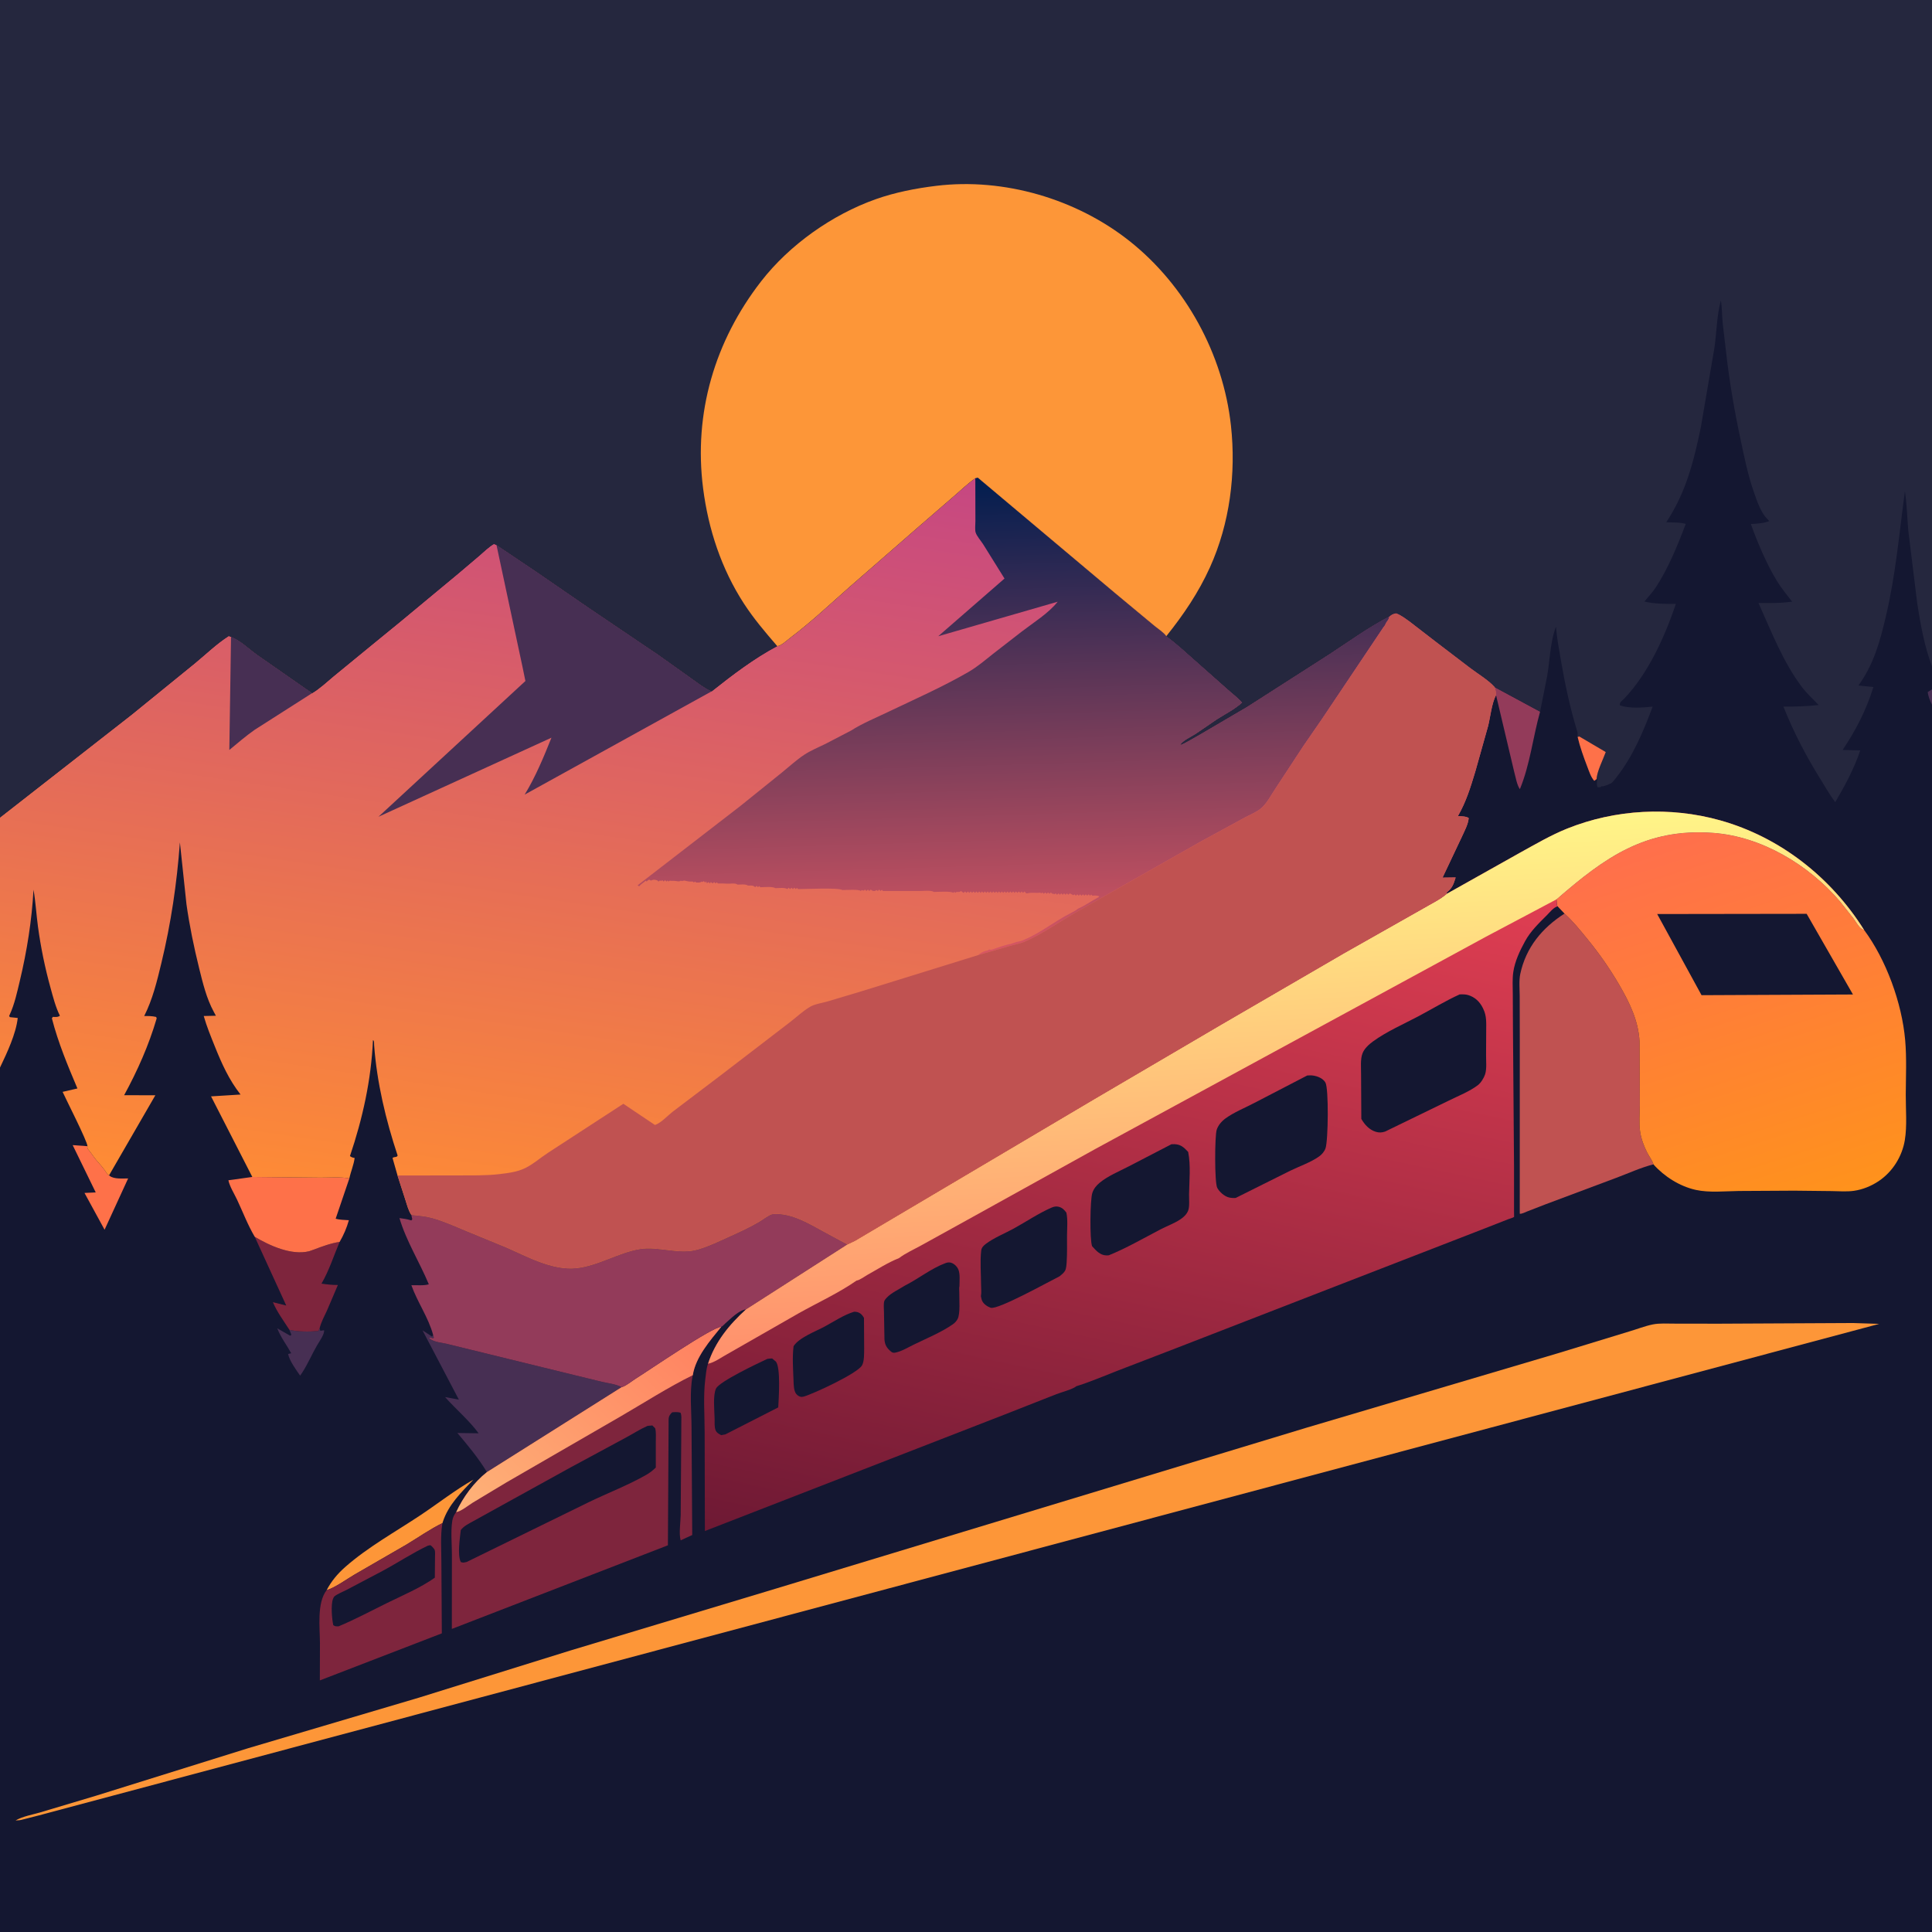
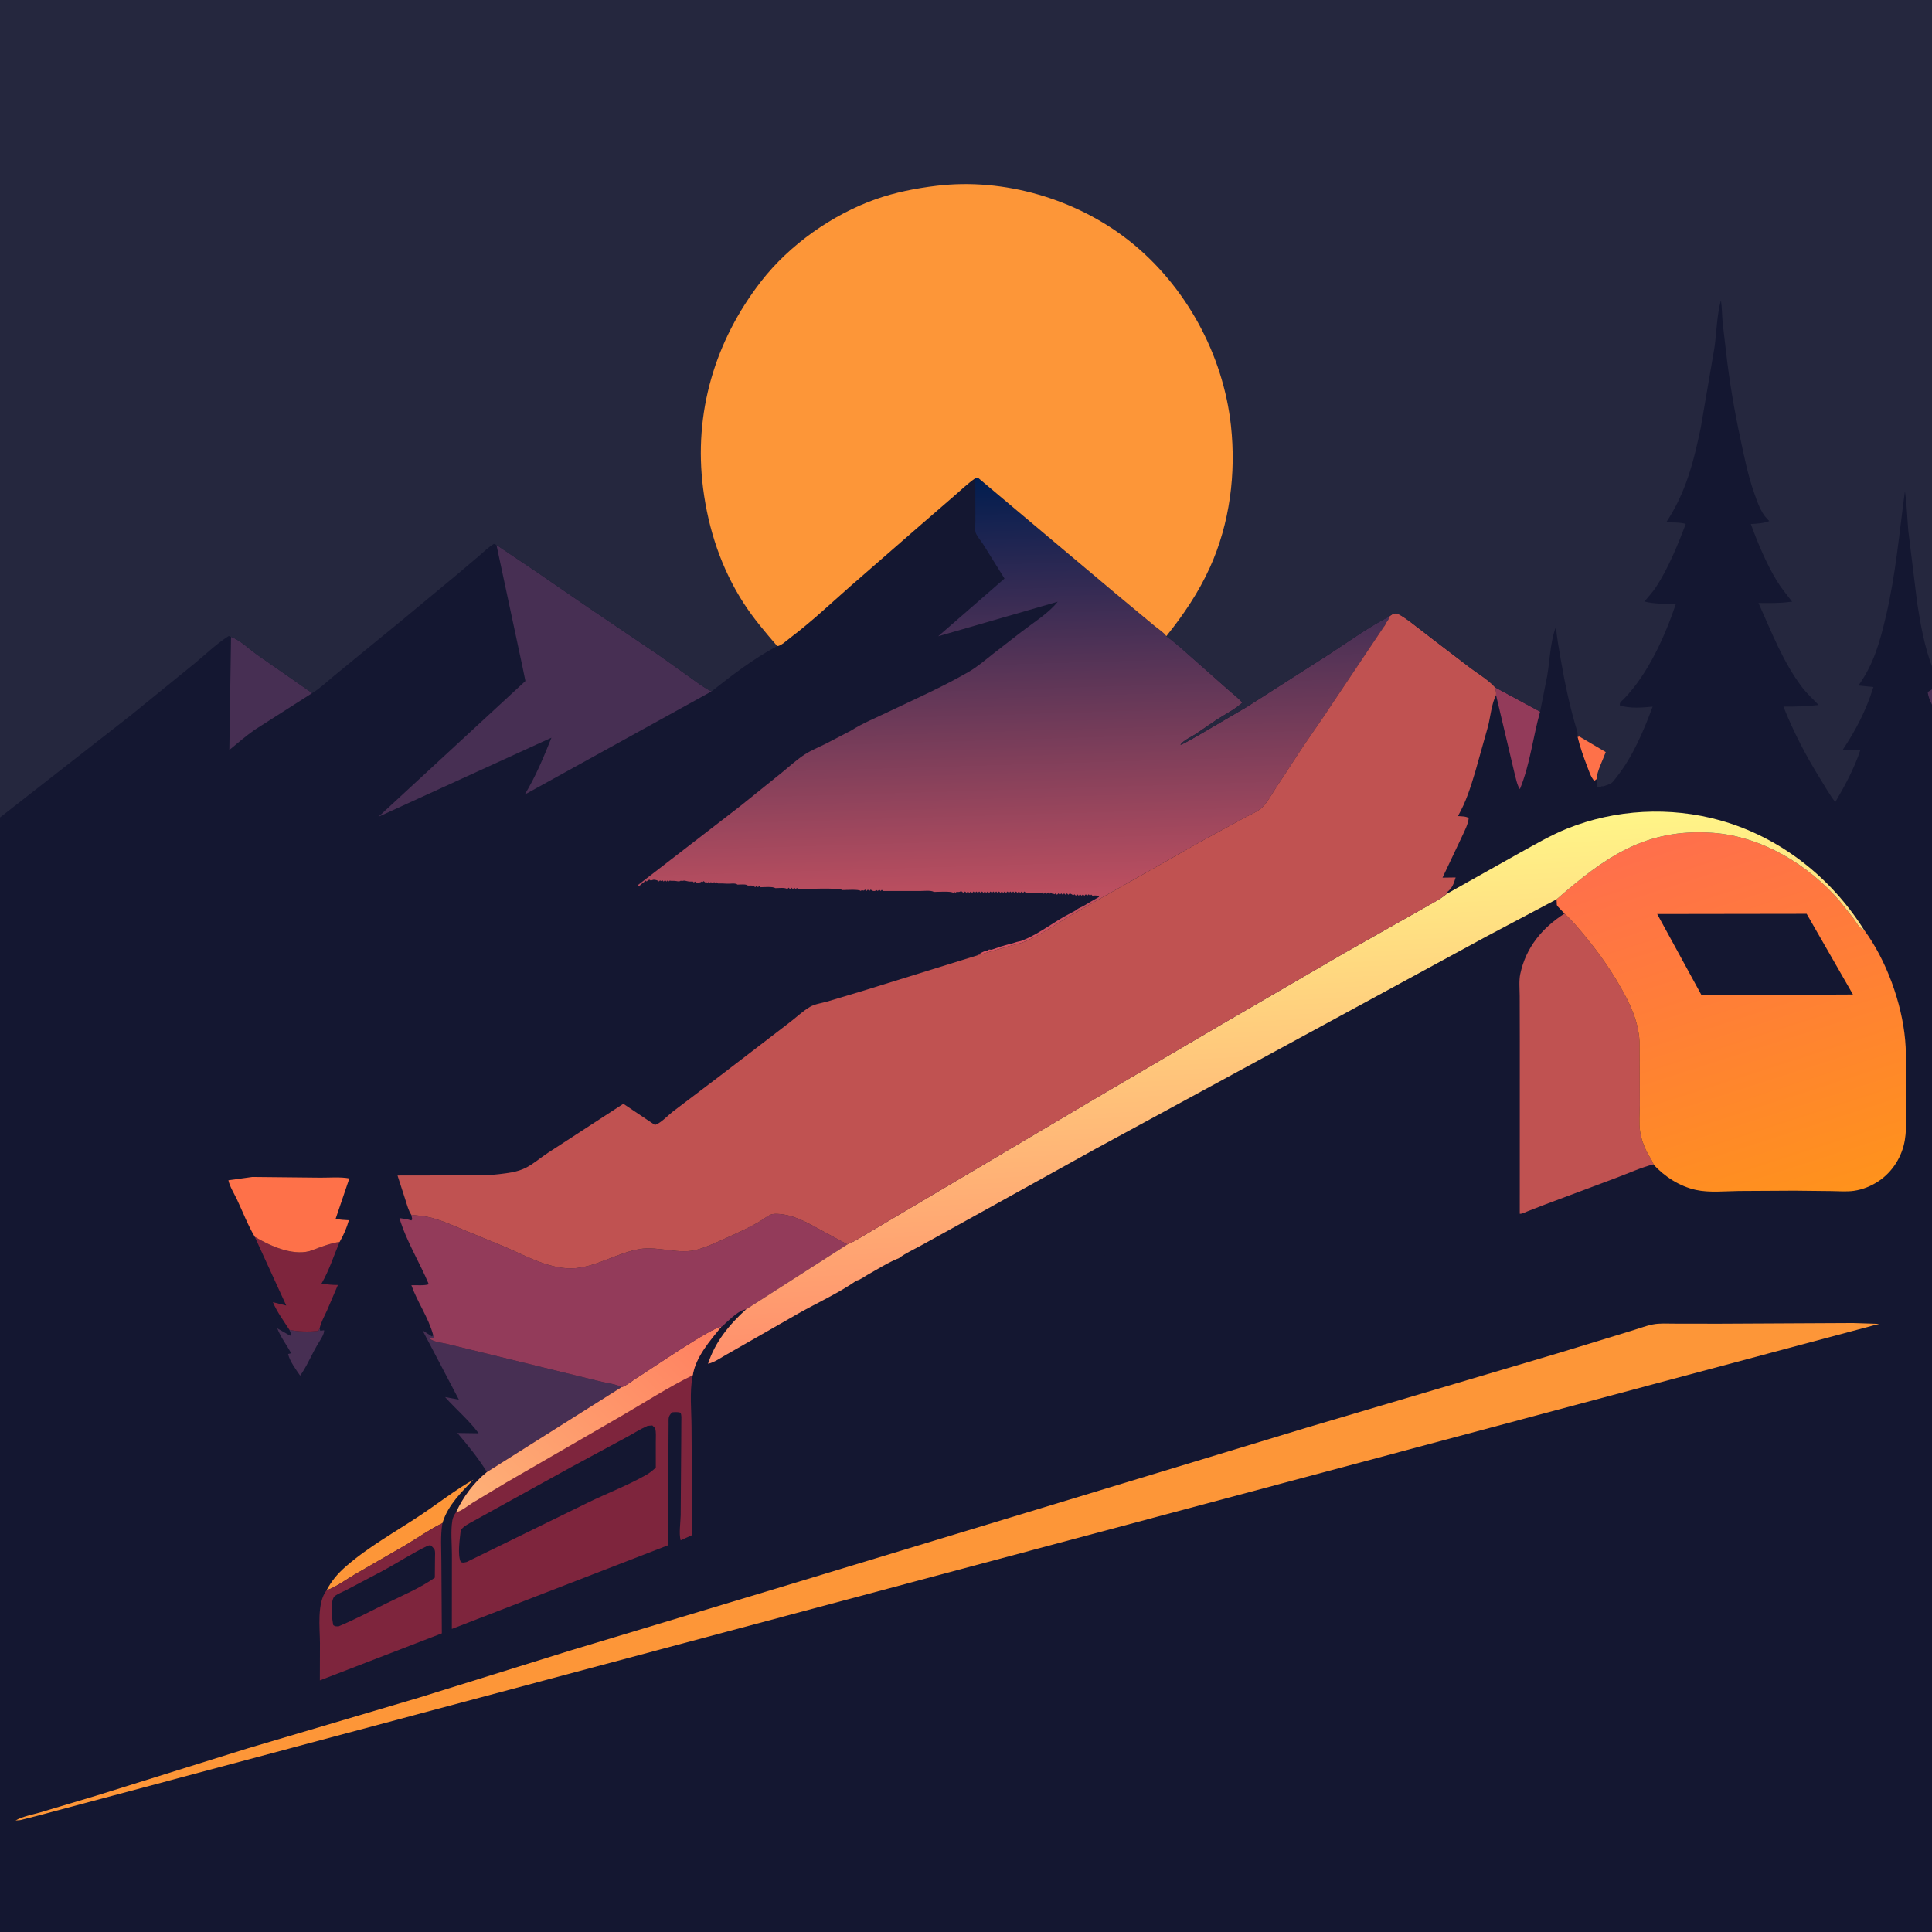
<svg xmlns="http://www.w3.org/2000/svg" version="1.1" style="display: block;" viewBox="0 0 2048 2048" width="1024" height="1024">
  <defs>
    <linearGradient id="Gradient1" gradientUnits="userSpaceOnUse" x1="736.539" y1="1391.31" x2="513.781" y2="1622.81">
      <stop class="stop0" offset="0" stop-opacity="1" stop-color="rgb(255,128,96)" />
      <stop class="stop1" offset="1" stop-opacity="1" stop-color="rgb(254,178,120)" />
    </linearGradient>
    <linearGradient id="Gradient2" gradientUnits="userSpaceOnUse" x1="1916.23" y1="1276.29" x2="1788.2" y2="878.04">
      <stop class="stop0" offset="0" stop-opacity="1" stop-color="rgb(255,146,28)" />
      <stop class="stop1" offset="1" stop-opacity="1" stop-color="rgb(255,111,76)" />
    </linearGradient>
    <linearGradient id="Gradient3" gradientUnits="userSpaceOnUse" x1="1106.26" y1="1697.66" x2="1281.72" y2="875.413">
      <stop class="stop0" offset="0" stop-opacity="1" stop-color="rgb(110,25,52)" />
      <stop class="stop1" offset="1" stop-opacity="1" stop-color="rgb(224,62,82)" />
    </linearGradient>
    <linearGradient id="Gradient4" gradientUnits="userSpaceOnUse" x1="1373.33" y1="1410.75" x2="1344.23" y2="882.058">
      <stop class="stop0" offset="0" stop-opacity="1" stop-color="rgb(255,143,108)" />
      <stop class="stop1" offset="1" stop-opacity="1" stop-color="rgb(255,245,136)" />
    </linearGradient>
    <linearGradient id="Gradient5" gradientUnits="userSpaceOnUse" x1="523.652" y1="1305.63" x2="650.231" y2="450.351">
      <stop class="stop0" offset="0" stop-opacity="1" stop-color="rgb(255,140,52)" />
      <stop class="stop1" offset="1" stop-opacity="1" stop-color="rgb(198,71,130)" />
    </linearGradient>
    <linearGradient id="Gradient6" gradientUnits="userSpaceOnUse" x1="1064.77" y1="505.077" x2="1079.91" y2="1009.8">
      <stop class="stop0" offset="0" stop-opacity="1" stop-color="rgb(1,29,79)" />
      <stop class="stop1" offset="1" stop-opacity="1" stop-color="rgb(215,86,98)" />
    </linearGradient>
  </defs>
  <path transform="translate(0,0)" fill="rgb(20,23,49)" d="M 0 866.535 L -0 -0 L 2048 0 L 2048 706.388 L 2048 730.751 L 2048 747.015 L 2048 2048 L -0 2048 L -0 1131.66 L 0 866.535 z" />
  <path transform="translate(0,0)" fill="rgb(71,47,83)" d="M 2048 730.751 L 2048 747.015 C 2045.92 742.947 2043.94 738.136 2043.5 733.568 L 2048 730.751 z" />
  <path transform="translate(0,0)" fill="rgb(71,47,83)" d="M 306.819 1409.7 C 315.9 1411.81 328.227 1411.81 337.5 1410.9 L 338.813 1407.99 L 339.544 1410.71 L 343.5 1410.11 C 344.301 1413.98 338.372 1422.22 336.233 1425.89 C 330.781 1435.25 326.495 1445.45 320.675 1454.53 L 318.173 1458.24 C 313.778 1451.96 307.031 1442.81 305.394 1435.29 L 308.704 1434.5 C 303.821 1425.58 297.598 1417.65 293.877 1408.07 L 307.5 1415.88 L 308.888 1415 L 306.819 1409.7 z" />
-   <path transform="translate(0,0)" fill="rgb(254,113,73)" d="M 115.647 1245.84 L 116.322 1246.52 C 120.932 1250.14 130.301 1249.18 135.833 1249.19 L 110.854 1303.56 L 89.564 1264.56 L 101.48 1264.02 L 77.043 1213.87 L 92.7 1215.01 C 92.67 1217.31 92.28 1217.02 93.889 1218.94 C 96.758 1222.35 99.101 1226.15 101.944 1229.59 C 105.838 1234.3 109.932 1238.3 113.059 1243.62 C 113.759 1244.8 114.419 1245.26 115.647 1245.84 z" />
  <path transform="translate(0,0)" fill="rgb(147,59,90)" d="M 1584.58 728.485 L 1632.57 754.383 C 1624.93 781.524 1621.97 810.269 1611.14 836.524 C 1608.03 832.425 1606.53 823.255 1605.12 818.241 L 1585.86 736.826 C 1586.24 733.768 1585.44 731.4 1584.58 728.485 z" />
  <path transform="translate(0,0)" fill="rgb(253,150,56)" d="M 346.218 1685.7 C 351.194 1676.17 357.779 1668.31 365.822 1661.2 C 389.8 1640.02 419.395 1623.7 446 1605.97 C 464.422 1593.68 482.64 1579.36 501.83 1568.5 C 488.925 1581.93 475.193 1595.23 469.371 1613.4 L 469.007 1614.57 C 455.883 1620.95 443.413 1629.79 430.857 1637.32 L 375.847 1669.11 C 366.871 1674.37 355.95 1682.58 346.218 1685.7 z" />
  <path transform="translate(0,0)" fill="rgb(126,37,61)" d="M 270.061 1311.08 C 285.784 1320.37 309.009 1331.11 327.859 1326.32 L 332.682 1324.62 C 341.157 1321.39 351.036 1317.73 360.02 1316.48 C 353.795 1331.06 348.824 1347.03 340.78 1360.69 C 346.672 1361.61 352.196 1362.16 358.168 1362.15 L 346.649 1389.14 C 343.833 1395.19 340.399 1401.49 338.813 1407.99 L 337.5 1410.9 C 328.227 1411.81 315.9 1411.81 306.819 1409.7 C 300.979 1400.62 293.412 1390.33 289.285 1380.38 L 303.434 1383.93 L 270.061 1311.08 z" />
  <path transform="translate(0,0)" fill="rgb(254,113,73)" d="M 267.461 1247.62 L 339.644 1248.36 C 349.475 1248.41 360.703 1247.4 370.334 1249.16 L 355.82 1291.87 C 360.186 1293.19 365.262 1293.14 369.807 1293.48 C 367.608 1301.42 364.215 1309.39 360.02 1316.48 C 351.036 1317.73 341.157 1321.39 332.682 1324.62 L 327.859 1326.32 C 309.009 1331.11 285.784 1320.37 270.061 1311.08 C 262.731 1298.77 257.419 1284.7 251.291 1271.69 C 248.344 1265.44 243.477 1257.76 242.106 1251.14 L 267.461 1247.62 z" />
  <path transform="translate(0,0)" fill="rgb(71,47,83)" d="M 516.154 1560.46 C 507.005 1545.43 496.157 1532.44 484.874 1519.03 L 507.369 1519.35 C 497.237 1505.58 483.24 1493.83 471.805 1480.95 L 486.42 1483.67 L 447.896 1410.24 L 457.96 1416.78 L 459.127 1415.04 L 459.919 1418 L 459.088 1418.68 C 456.998 1418.13 456.63 1417.6 454.578 1418.5 C 460.614 1423.22 468.753 1423.13 476.001 1425.13 L 608 1457.46 L 638 1464.77 C 644.855 1466.38 652.712 1467.13 658.949 1470.44 L 516.154 1560.46 z" />
  <path transform="translate(0,0)" fill="rgb(126,37,61)" d="M 346.218 1685.7 C 355.95 1682.58 366.871 1674.37 375.847 1669.11 L 430.857 1637.32 C 443.413 1629.79 455.883 1620.95 469.007 1614.57 L 468.791 1615.82 C 466.827 1628.33 467.854 1642.2 467.874 1654.88 L 468.359 1731.43 L 339.044 1781.3 L 339.161 1741.85 C 339.099 1725.65 335.713 1699.12 346.218 1685.7 z" />
  <path transform="translate(0,0)" fill="rgb(20,23,49)" d="M 453.49 1638.5 L 456.015 1637.95 C 456.788 1638.38 457.068 1638.49 457.79 1639.18 C 458.525 1639.88 460.453 1642.08 460.788 1643 C 461.475 1644.88 461.121 1649.02 461.12 1651.15 L 460.939 1672.39 C 445.943 1683.07 426.805 1691.16 410.248 1699.29 C 393.239 1707.65 376.458 1716.66 358.96 1723.96 C 356.294 1723.94 355.442 1724.24 353.282 1722.74 C 351.853 1716.18 350.602 1701.32 352.951 1695 C 353.164 1694.43 353.877 1692.77 354.5 1692.24 C 357.697 1689.55 363.955 1687.17 367.744 1685.15 L 405.62 1665.18 C 421.689 1656.54 437.031 1646.38 453.49 1638.5 z" />
  <path transform="translate(0,0)" fill="rgb(192,82,81)" d="M 1658.44 968.444 C 1667.32 976.415 1674.94 985.97 1682.5 995.195 C 1695.21 1010.7 1706.35 1026.61 1716.45 1043.95 C 1727.25 1062.5 1736.83 1082 1737.96 1103.83 L 1738.27 1171.19 C 1738.22 1180.46 1737.21 1190.63 1738.63 1199.79 C 1739.83 1207.53 1742.68 1215.11 1746.24 1222.06 C 1747.77 1225.06 1752.25 1231.35 1752.7 1234.28 C 1739.52 1237.58 1726 1243.82 1713.2 1248.59 L 1637.88 1276.8 L 1618.7 1284.25 C 1616.42 1285.14 1613.46 1286.83 1611.01 1286.66 L 1611.04 1102 L 1610.94 1055.83 C 1610.93 1048.45 1610.02 1039.54 1611.57 1032.34 C 1617.57 1004.3 1634.71 983.662 1658.44 968.444 z" />
  <path transform="translate(0,0)" fill="rgb(126,37,61)" d="M 658.949 1470.44 C 663.004 1469.58 670.346 1463.61 674.13 1461.26 C 687.355 1453.06 755.134 1406.47 764.565 1406.5 C 752.694 1421.09 737.401 1438.49 734.4 1457.73 L 734.116 1459.1 C 730.888 1475.53 732.992 1495.55 733.047 1512.38 L 733.788 1627.17 L 721.531 1632.84 C 719.498 1625.65 721.444 1613.83 721.558 1605.98 L 722.13 1527.39 L 722.224 1507.08 C 722.235 1503.92 722.679 1500.44 721.391 1497.5 C 718.26 1496.65 715.712 1496.84 712.5 1497.12 C 707.9 1501.55 708.861 1503.72 708.733 1509.94 L 708.008 1638.09 L 478.968 1726.73 L 479.038 1647.8 C 479.055 1636.47 477.637 1622.94 479.485 1611.85 C 480.059 1608.42 481.496 1605.66 483.55 1602.9 C 490.993 1586.88 502.283 1571.47 516.154 1560.46 L 658.949 1470.44 z" />
  <path transform="translate(0,0)" fill="url(#Gradient1)" d="M 658.949 1470.44 C 663.004 1469.58 670.346 1463.61 674.13 1461.26 C 687.355 1453.06 755.134 1406.47 764.565 1406.5 C 752.694 1421.09 737.401 1438.49 734.4 1457.73 C 708.237 1470.6 683.029 1486.86 657.779 1501.5 L 536.473 1571.63 L 501.138 1592.88 C 496.622 1595.67 488.653 1602.23 483.55 1602.9 C 490.993 1586.88 502.283 1571.47 516.154 1560.46 L 658.949 1470.44 z" />
  <path transform="translate(0,0)" fill="rgb(20,23,49)" d="M 686.425 1511.5 L 691.5 1511.03 L 694.5 1513.98 C 695.691 1518.39 695.16 1523.71 695.17 1528.28 L 695.177 1555.65 C 692.111 1558.65 688.967 1561.15 685.241 1563.29 C 666.033 1574.33 644.203 1582.62 624.173 1592.35 L 494.714 1655.74 C 492.095 1656.29 491.043 1656.83 488.5 1655.86 C 484.665 1648.45 487.543 1630.39 488.451 1621.93 C 491.634 1617.63 497.361 1614.88 501.993 1612.34 L 522.934 1600.74 L 604.644 1555.63 L 663.379 1523.95 C 671.098 1519.83 678.387 1515.02 686.425 1511.5 z" />
  <path transform="translate(0,0)" fill="rgb(147,59,90)" d="M 435.985 1287.73 C 443.294 1288.5 450.797 1289.07 457.91 1291.01 C 470.43 1294.43 482.859 1300.15 494.848 1305.13 L 536 1322.03 C 558.76 1331.91 585.066 1346.83 610.699 1344.27 C 633.668 1341.97 655.262 1327.85 678.06 1324.03 C 698.14 1320.66 720.449 1330.52 740.109 1324.34 L 741.51 1323.92 C 751.97 1320.71 761.973 1315.9 771.917 1311.38 C 783.659 1306.06 795.382 1300.85 806.386 1294.08 C 809.376 1292.25 815.599 1287.5 818.894 1287 C 825.143 1286.06 834.523 1287.82 840.441 1289.75 C 854.369 1294.32 868.599 1303.33 881.697 1310.17 L 898.258 1319.14 L 790.769 1388.04 C 783.386 1388.77 774.668 1397.83 769.234 1402.5 C 768.167 1403.42 765.692 1406.21 764.565 1406.5 C 755.134 1406.47 687.355 1453.06 674.13 1461.26 C 670.346 1463.61 663.004 1469.58 658.949 1470.44 C 652.712 1467.13 644.855 1466.38 638 1464.77 L 608 1457.46 L 476.001 1425.13 C 468.753 1423.13 460.614 1423.22 454.578 1418.5 C 456.63 1417.6 456.998 1418.13 459.088 1418.68 L 459.919 1418 L 459.127 1415.04 C 454.166 1396.57 442.457 1380.39 436.056 1362.36 C 441.505 1362.22 449.505 1363.03 454.558 1361.4 C 444.812 1337.94 430.574 1315.53 423.448 1291.23 C 427.45 1291.74 431.301 1292.24 435.172 1293.44 L 436 1293.7 L 437.023 1292.5 L 435.985 1287.73 z" />
  <path transform="translate(0,0)" fill="rgb(253,150,56)" d="M 1964.35 1402.46 L 1992.05 1403.36 L 40.767 1924.52 L 24.5 1928.66 C 21.713 1929.53 19.394 1929.68 16.5 1929.77 C 23.762 1925.45 34.97 1923.49 43.221 1921.04 L 101.385 1903.66 L 263.147 1853.15 L 443.823 1799.66 L 604.269 1749.71 L 822.5 1683.98 L 1384.79 1513.47 L 1650.89 1434.67 L 1726.94 1411.43 C 1735.24 1409.01 1743.62 1405.66 1752.06 1403.95 C 1759.36 1402.47 1767.8 1403.15 1775.28 1403.1 L 1821.84 1403.17 L 1964.35 1402.46 z" />
  <path transform="translate(0,0)" fill="url(#Gradient2)" d="M 1649.93 953.378 C 1701.22 908.779 1744.36 877.757 1815.67 882.845 C 1867.31 886.529 1917.13 916.642 1950.31 955.326 L 1964.74 973.5 C 1967.6 977.333 1971.18 984.745 1975.93 985.669 C 1999.45 1017.38 2016.1 1063.16 2019.56 1102.56 C 2021.24 1121.64 2020.27 1141.36 2020.19 1160.5 C 2020.12 1175.84 2021.71 1193.6 2019.17 1208.72 C 2016.28 1226.01 2006.2 1242.1 1991.62 1251.93 C 1983.83 1257.19 1974.53 1261.01 1965.21 1262.32 C 1957.59 1263.39 1949.3 1262.7 1941.6 1262.59 L 1902.13 1262.16 L 1843.2 1262.49 C 1828.6 1262.67 1811.92 1264.49 1797.63 1261.34 C 1780.59 1257.59 1764.19 1247.16 1752.7 1234.28 C 1752.25 1231.35 1747.77 1225.06 1746.24 1222.06 C 1742.68 1215.11 1739.83 1207.53 1738.63 1199.79 C 1737.21 1190.63 1738.22 1180.46 1738.27 1171.19 L 1737.96 1103.83 C 1736.83 1082 1727.25 1062.5 1716.45 1043.95 C 1706.35 1026.61 1695.21 1010.7 1682.5 995.195 C 1674.94 985.97 1667.32 976.415 1658.44 968.444 L 1651.11 960.724 L 1650.3 959.321 L 1650.07 954.491 L 1649.93 953.378 z" />
  <path transform="translate(0,0)" fill="rgb(20,23,49)" d="M 1756.69 968.914 L 1915.13 968.687 L 1964.21 1054.2 L 1803.71 1054.94 L 1756.69 968.914 z" />
-   <path transform="translate(0,0)" fill="url(#Gradient3)" d="M 1533.4 947.629 L 1611 904.074 C 1627.39 895.053 1643.84 885.35 1661.22 878.366 C 1712.39 857.807 1770.34 854.724 1823.48 869.627 C 1886.99 887.442 1940.89 929.961 1975.93 985.669 C 1971.18 984.745 1967.6 977.333 1964.74 973.5 L 1950.31 955.326 C 1917.13 916.642 1867.31 886.529 1815.67 882.845 C 1744.36 877.757 1701.22 908.779 1649.93 953.378 L 1650.07 954.491 L 1650.3 959.321 L 1651.11 960.724 C 1646.64 962.063 1643.06 966.851 1639.82 970.088 C 1631.23 978.675 1622.53 986.96 1616.64 997.72 C 1611.12 1007.79 1605.8 1019 1604.14 1030.46 C 1603.06 1037.96 1603.59 1045.93 1603.63 1053.5 L 1603.79 1088.82 L 1604.93 1236.22 L 1604.94 1284 C 1604.94 1284.7 1605.02 1289.96 1605.01 1289.97 C 1604.16 1290.78 1599.84 1291.99 1598.56 1292.5 L 1574.59 1301.91 L 1406.3 1367.18 L 1245.85 1429.46 L 1185.74 1452.59 C 1171.39 1458.15 1156.99 1464.35 1142.34 1469.03 L 1141.16 1469.35 C 1136.77 1472.91 1125.5 1475.66 1119.9 1477.85 L 1064.05 1499.81 L 899 1563.96 L 747.209 1622.95 L 746.964 1518 C 746.94 1499.79 745.372 1479.92 747.652 1461.9 C 748.357 1456.33 748.668 1450.97 750.527 1445.62 C 758.092 1422.39 772.99 1404.22 790.769 1388.04 L 898.258 1319.14 L 906.285 1315.32 L 1160.08 1165.04 L 1293.65 1086.64 L 1424.44 1010.61 L 1508.74 962.916 C 1516.79 958.142 1526.36 953.679 1533.4 947.629 z" />
  <path transform="translate(0,0)" fill="rgb(20,23,49)" d="M 813.357 1440.5 C 815 1440.12 816.815 1440.13 818.5 1440.01 L 822.5 1443.36 C 827.688 1449.88 825.51 1482.12 824.974 1491.91 L 768.934 1520.5 L 764.5 1521.32 C 761.953 1519.97 759.603 1518.82 758.5 1515.93 C 757.178 1512.47 757.593 1507.9 757.53 1504.21 C 757.387 1495.71 755.546 1479.48 758.969 1472 C 762.429 1464.44 803.79 1444.97 813.357 1440.5 z" />
  <path transform="translate(0,0)" fill="rgb(20,23,49)" d="M 905.386 1390.5 C 906.609 1390.54 907.821 1390.54 909 1390.92 C 912.409 1392.03 914.147 1394 915.858 1397 L 916.044 1429.97 C 915.962 1434.88 916.252 1442.94 913.776 1447.36 C 909.024 1455.84 862.237 1477.56 851.815 1480.5 L 849.904 1480.77 C 847.551 1480.76 845.36 1479.32 843.951 1477.5 C 841.345 1474.14 841.321 1467.46 841.17 1463.32 C 840.733 1451.42 839.742 1438.79 841.234 1427 C 846.929 1417.95 864.691 1411.3 874.064 1406.25 C 883.955 1400.92 894.69 1393.71 905.386 1390.5 z" />
  <path transform="translate(0,0)" fill="rgb(20,23,49)" d="M 959.347 1362.72 C 973.439 1355.61 987.361 1344.45 1002 1339.06 C 1004.3 1338.21 1006.08 1337.82 1008.46 1338.63 C 1011.75 1339.75 1014.74 1342.8 1016 1346 C 1017.88 1350.77 1017.06 1358.21 1017.07 1363.33 C 1016.52 1365.15 1016.93 1368.29 1016.9 1370.3 C 1016.76 1377.61 1018.08 1391.95 1015.2 1398 C 1014.13 1400.26 1012.19 1402.31 1010.16 1403.73 C 998.098 1412.18 982.279 1418.71 969 1425.18 C 962.871 1428.16 955.733 1432.53 949 1433.86 C 947.376 1434.18 945.863 1433.9 944.609 1432.84 C 940.095 1429.04 937.968 1425.79 937.566 1419.8 L 937.05 1390.57 C 937.022 1387.19 936.384 1382.05 937.5 1378.93 C 937.829 1378.01 939.346 1376.24 940.058 1375.5 C 945.109 1370.22 953.178 1366.7 959.347 1362.72 z" />
  <path transform="translate(0,0)" fill="rgb(20,23,49)" d="M 1039.79 1373.94 C 1040.55 1370.47 1039.98 1365.69 1039.97 1362.08 C 1039.95 1350.35 1038.77 1337.28 1040.12 1325.67 C 1040.48 1322.56 1042.56 1320.43 1044.94 1318.63 C 1053.54 1312.12 1065.14 1307.51 1074.65 1302.28 C 1087.85 1295.02 1101.13 1285.99 1114.91 1280.03 C 1117.28 1279.01 1119.72 1278.57 1122.28 1279.23 C 1126.01 1280.2 1128.28 1282.48 1130.43 1285.5 C 1132.04 1293.02 1131.11 1302.11 1131.08 1309.83 C 1131.04 1318.93 1131.33 1328.21 1130.74 1337.29 C 1130.55 1340.26 1130.39 1344.55 1128.95 1347.13 C 1127.7 1349.37 1125.15 1351.29 1123.2 1352.92 C 1112.51 1358.17 1057.56 1388.89 1050.1 1386.26 C 1046.67 1385.05 1042.72 1382.41 1041.14 1379 C 1040.43 1377.45 1040.11 1375.61 1039.79 1373.94 z" />
  <path transform="translate(0,0)" fill="rgb(20,23,49)" d="M 1241.74 1212.95 L 1244.75 1212.87 C 1251.69 1213.02 1255.01 1216.3 1259.51 1221.09 C 1262.37 1235.35 1260.68 1251.52 1260.44 1266.02 C 1260.37 1270.67 1261.17 1279.13 1259.51 1283.27 C 1257.95 1287.19 1254.87 1290.11 1251.43 1292.44 C 1244.95 1296.82 1236.94 1299.67 1229.98 1303.3 C 1212.02 1312.67 1194.21 1323.02 1175.43 1330.64 C 1174.07 1330.79 1174.06 1330.83 1172.5 1330.77 C 1165.96 1330.52 1161.68 1325.46 1157.64 1320.99 C 1155.07 1313.84 1155.56 1272.06 1157.86 1264.76 C 1159.29 1260.2 1162.1 1256.73 1165.75 1253.72 C 1174.4 1246.58 1186.42 1241.62 1196.38 1236.48 L 1241.74 1212.95 z" />
  <path transform="translate(0,0)" fill="rgb(20,23,49)" d="M 1385.74 1140.05 C 1387.86 1139.92 1389.86 1139.83 1391.98 1140.14 C 1396.76 1140.84 1402.4 1143.1 1404.98 1147.5 C 1408.61 1153.69 1407.98 1208.97 1405.11 1217.23 C 1403.93 1220.63 1401.27 1223.78 1398.36 1225.85 C 1389.57 1232.13 1377.45 1236.27 1367.65 1241.05 L 1309.91 1269.86 C 1307.46 1270.03 1305.17 1269.95 1302.77 1269.36 C 1297.85 1268.16 1292.76 1263.58 1290.35 1259.21 C 1287.36 1253.75 1287.65 1204.11 1289.74 1197.64 C 1291.32 1192.76 1295.04 1188.5 1299.14 1185.53 C 1307.94 1179.14 1319.26 1174.56 1328.97 1169.51 L 1385.74 1140.05 z" />
  <path transform="translate(0,0)" fill="rgb(20,23,49)" d="M 1547.29 1054.11 C 1550.35 1054.01 1553.35 1053.93 1556.32 1054.81 C 1563.26 1056.88 1568.44 1061.68 1571.66 1068.11 L 1572.33 1069.5 C 1576.05 1076.95 1575.44 1084.51 1575.43 1092.61 L 1575.29 1118.26 C 1575.23 1124.47 1576.18 1132.91 1574.29 1138.78 C 1573.05 1142.61 1569.84 1147.86 1566.59 1150.33 C 1557.85 1156.98 1545.66 1161.8 1535.82 1166.67 L 1468.27 1199.5 C 1464.79 1200.66 1461.9 1200.83 1458.34 1199.73 C 1451.43 1197.59 1446.54 1192.13 1443.06 1186.08 L 1442.79 1138.66 C 1442.84 1131.82 1441.86 1122.84 1444.35 1116.49 C 1446.37 1111.37 1451.2 1107.05 1455.55 1103.88 C 1470.07 1093.31 1487.87 1085.64 1503.77 1077.19 C 1518.21 1069.52 1532.42 1060.85 1547.29 1054.11 z" />
  <path transform="translate(0,0)" fill="url(#Gradient4)" d="M 1533.4 947.629 L 1611 904.074 C 1627.39 895.053 1643.84 885.35 1661.22 878.366 C 1712.39 857.807 1770.34 854.724 1823.48 869.627 C 1886.99 887.442 1940.89 929.961 1975.93 985.669 C 1971.18 984.745 1967.6 977.333 1964.74 973.5 L 1950.31 955.326 C 1917.13 916.642 1867.31 886.529 1815.67 882.845 C 1744.36 877.757 1701.22 908.779 1649.93 953.378 L 1575 993.058 L 1485.5 1041.71 L 1161.43 1217.78 L 1025.48 1293.12 L 976.543 1320.16 C 968.934 1324.38 959.892 1328.39 953.023 1333.63 C 941.461 1338.19 929.962 1345.57 919.104 1351.65 C 916.356 1353.18 911.009 1357.18 908.007 1357.44 C 889.404 1370.47 866.826 1380.83 847 1391.93 L 770.531 1435.67 C 764.521 1438.9 757.107 1444.45 750.527 1445.62 C 758.092 1422.39 772.99 1404.22 790.769 1388.04 L 898.258 1319.14 L 906.285 1315.32 L 1160.08 1165.04 L 1293.65 1086.64 L 1424.44 1010.61 L 1508.74 962.916 C 1516.79 958.142 1526.36 953.679 1533.4 947.629 z" />
-   <path transform="translate(0,0)" fill="url(#Gradient5)" d="M 1033.88 506.905 L 1036.48 506.239 L 1181.98 628.66 L 1223.54 663.218 C 1226.83 665.986 1234.33 670.909 1236.32 674.395 C 1246.54 681.627 1255.4 690.021 1264.78 698.246 L 1299.74 729.186 C 1305.39 734.408 1311.86 739.031 1316.94 744.82 C 1309.03 752.01 1299.33 756.828 1290.33 762.534 L 1267.36 778.208 C 1262.65 781.255 1254.14 784.937 1251.23 789.655 C 1257.61 787.159 1263.76 783.008 1269.84 779.769 L 1322.18 749.077 L 1409.03 693.478 C 1429.7 680.039 1450.9 664.522 1472.84 653.387 C 1475.41 651.187 1476.67 650.634 1480 650.007 C 1485.45 651.994 1489.83 655.539 1494.53 658.851 L 1521.78 679.87 L 1558.27 707.728 C 1566.42 713.967 1577.54 720.451 1584.4 728.079 L 1584.58 728.485 C 1585.44 731.4 1586.24 733.768 1585.86 736.826 C 1581.18 745.918 1579.96 759.347 1577.52 769.37 L 1563.82 818.093 C 1558.77 834.753 1554.16 849.916 1545.45 865.07 C 1549.07 865.408 1553.85 865.158 1556.88 867.163 C 1556.32 873.81 1552.38 880.96 1549.64 887.013 L 1529.14 930.347 L 1543.06 930.149 C 1540.89 936.996 1539.7 941.208 1533.79 945.833 L 1533.4 947.629 C 1526.36 953.679 1516.79 958.142 1508.74 962.916 L 1424.44 1010.61 L 1293.65 1086.64 L 1160.08 1165.04 L 906.285 1315.32 L 898.258 1319.14 L 881.697 1310.17 C 868.599 1303.33 854.369 1294.32 840.441 1289.75 C 834.523 1287.82 825.143 1286.06 818.894 1287 C 815.599 1287.5 809.376 1292.25 806.386 1294.08 C 795.382 1300.85 783.659 1306.06 771.917 1311.38 C 761.973 1315.9 751.97 1320.71 741.51 1323.92 L 740.109 1324.34 C 720.449 1330.52 698.14 1320.66 678.06 1324.03 C 655.262 1327.85 633.668 1341.97 610.699 1344.27 C 585.066 1346.83 558.76 1331.91 536 1322.03 L 494.848 1305.13 C 482.859 1300.15 470.43 1294.43 457.91 1291.01 C 450.797 1289.07 443.294 1288.5 435.985 1287.73 C 433.118 1283.59 431.55 1277.56 430.016 1272.77 L 421.397 1246.09 L 416.093 1227.5 C 418.337 1225.75 420.562 1227.27 421.5 1224.9 C 408.974 1187.27 399.509 1147.62 396.597 1107.97 C 396.469 1106.22 396.902 1103.33 395.369 1102.5 C 393.495 1144.69 384.433 1185.6 370.966 1225.5 C 372.68 1226.8 373.829 1227.12 375.937 1227.5 C 375.009 1234.86 371.837 1241.88 370.334 1249.16 C 360.703 1247.4 349.475 1248.41 339.644 1248.36 L 267.461 1247.62 L 223.717 1162.2 L 254.988 1160.25 C 242.676 1144.53 235.039 1127.48 227.638 1109.02 C 223.393 1098.43 219.082 1088.01 215.961 1077.01 L 228.835 1076.73 L 226.585 1072.5 C 218.891 1058.39 214.942 1041.89 211.102 1026.37 C 205.59 1004.1 200.885 981.348 197.669 958.616 L 190.704 893.002 C 187.51 936.309 181.257 978.78 171.035 1021.01 C 166.36 1040.33 161.873 1059.18 152.865 1077.03 C 157.232 1076.98 161.218 1076.98 165.5 1078 L 166.101 1079.5 C 157.703 1108.12 145.831 1134.8 131.601 1160.95 L 164.672 1161.05 L 115.647 1245.84 C 114.419 1245.26 113.759 1244.8 113.059 1243.62 C 109.932 1238.3 105.838 1234.3 101.944 1229.59 C 99.101 1226.15 96.758 1222.35 93.889 1218.94 C 92.28 1217.02 92.67 1217.31 92.7 1215.01 C 92.88 1210.3 69.614 1164.74 66.365 1157.42 L 82.068 1153.81 C 71.648 1129.19 61.717 1105.46 54.995 1079.5 L 56 1077.95 C 58.649 1077.98 61.292 1078.44 63.5 1076.73 C 58.798 1067.22 56.28 1056.98 53.463 1046.8 C 47.657 1025.82 43.212 1004.08 40.276 982.5 C 38.495 969.408 37.778 956.135 35.525 943.121 C 33.725 975.694 28.587 1008.06 21.008 1039.79 C 18.151 1051.76 15.439 1064.49 10.264 1075.69 L 9.668 1076.95 L 10.5 1078.22 L 18.807 1079.09 C 16.937 1096 7.385 1116.2 -0 1131.66 L 0 866.535 L 139.529 757.535 L 206.337 703.224 C 218.066 693.601 229.737 682.206 242.503 674.139 L 244.9 675.08 C 254.886 678.698 264.189 688.118 272.899 694.266 L 330.936 734.7 C 339.096 729.785 346.423 722.81 353.733 716.721 L 396.297 681.838 L 424.599 658.71 L 485.374 608.269 L 507.934 589.142 C 512.943 584.789 517.79 579.987 523.5 576.571 L 526.275 577.656 L 568.317 605.892 L 623.329 643.721 L 697.566 693.882 L 732.134 718.489 C 739.296 723.595 746.288 729.198 754.339 732.857 C 776.189 715.497 799.168 697.966 823.886 684.866 C 827.609 684.979 834.525 678.47 837.523 676.207 C 860.017 659.228 880.486 639.843 901.611 621.246 L 975.014 557.241 L 1011.66 525.512 C 1018.92 519.269 1026.02 512.366 1033.88 506.905 z" />
  <path transform="translate(0,0)" fill="rgb(71,47,83)" d="M 244.9 675.08 C 254.886 678.698 264.189 688.118 272.899 694.266 L 330.936 734.7 L 269.858 773.691 C 260.543 780.218 251.875 787.759 243.101 794.987 L 244.9 675.08 z" />
  <path transform="translate(0,0)" fill="rgb(71,47,83)" d="M 526.275 577.656 L 568.317 605.892 L 623.329 643.721 L 697.566 693.882 L 732.134 718.489 C 739.296 723.595 746.288 729.198 754.339 732.857 L 556.184 842.305 C 567.455 823.944 576.613 802.004 584.567 781.986 L 401.192 865.795 L 556.96 721.893 L 553.964 707.328 L 526.275 577.656 z" />
  <path transform="translate(0,0)" fill="url(#Gradient6)" d="M 1033.88 506.905 L 1036.48 506.239 L 1181.98 628.66 L 1223.54 663.218 C 1226.83 665.986 1234.33 670.909 1236.32 674.395 C 1246.54 681.627 1255.4 690.021 1264.78 698.246 L 1299.74 729.186 C 1305.39 734.408 1311.86 739.031 1316.94 744.82 C 1309.03 752.01 1299.33 756.828 1290.33 762.534 L 1267.36 778.208 C 1262.65 781.255 1254.14 784.937 1251.23 789.655 C 1257.61 787.159 1263.76 783.008 1269.84 779.769 L 1322.18 749.077 L 1409.03 693.478 C 1429.7 680.039 1450.9 664.522 1472.84 653.387 C 1472.22 656.713 1471.26 657.345 1469.49 660 L 1467.99 662.995 L 1466.47 665 L 1401.14 762.5 L 1381.73 790.65 L 1351.99 836 C 1347.42 842.842 1343.08 851.492 1336.81 856.866 C 1332.21 860.804 1325.19 863.586 1319.81 866.5 L 1274.11 891.407 L 1139 968.014 C 1122 977.946 1104.5 990.294 1086.5 998.081 C 1081.11 1000.41 1074.93 1001.41 1069.29 1003.08 L 1036.85 1012.46 C 1039.23 1010.26 1041.87 1008.83 1045.01 1008 L 1047 1007.51 L 1048.5 1006.51 C 1049.78 1006.7 1050.72 1006.93 1051.97 1006.46 L 1060.5 1003.51 L 1069.01 1001 L 1071 1000.75 C 1073.99 999.896 1076.87 998.527 1080.01 998.005 C 1081.64 997.733 1082.7 997.457 1084.25 996.789 L 1086.01 996.005 C 1103.16 988.823 1118.04 976.446 1134.6 968.18 L 1140.01 965.25 C 1141.61 964.126 1142.64 963.144 1144.47 962.38 C 1148.43 960.727 1152.71 957.862 1156.44 955.679 L 1165 950.755 L 1165.01 949.995 C 1162.95 949.305 1161.52 949.175 1159.34 949.352 L 1158 949.49 L 1156.75 948.25 L 1155.5 949.49 L 1154 948 L 1152.5 949.49 L 1151 948 L 1149.5 949.49 L 1148 948 L 1146.5 949.49 L 1145 948 L 1143.5 949.49 L 1142 948 L 1140.5 949.49 L 1139 948 L 1137.75 948.995 C 1136.56 948.208 1135.28 947.632 1134 947 L 1132.5 948.49 L 1131 947 L 1129.5 948.49 L 1128 947 L 1126.5 948.49 L 1125 947 L 1123.5 948.49 L 1122 947 L 1120.5 948.49 L 1119 947 L 1117.75 947.995 L 1117 947.5 C 1114.95 947.486 1115.35 947.338 1114 946 L 1112.5 947.49 L 1111 946 L 1109.5 947.49 L 1108 946 L 1106.5 947.49 L 1105 946 L 1103.75 946.995 L 1102.75 946.25 C 1098.54 946.85 1094.13 945.908 1089.99 946.743 L 1088.99 946.995 C 1087.5 947.185 1086.97 945.967 1086 945 L 1084.5 946.49 L 1083 945 L 1081.5 946.49 L 1080 945 L 1078.5 946.49 L 1077 945 L 1075.5 946.49 L 1074 945 L 1072.5 946.49 L 1071 945 L 1069.5 946.49 L 1068 945 L 1066.5 946.49 L 1065 945 L 1063.5 946.49 L 1062 945 L 1060.5 946.49 L 1059 945 L 1057.5 946.49 L 1056 945 L 1054.5 946.49 L 1053 945 L 1051.5 946.49 L 1050 945 L 1048.5 946.49 L 1047 945 L 1045.5 946.49 L 1044 945 L 1042.5 946.49 L 1041 945 L 1039.5 946.49 L 1038 945 L 1036.5 946.49 L 1035 945 L 1033.5 946.49 L 1032 945 L 1030.5 946.49 L 1029 945 L 1027.5 946.49 L 1026 945 L 1024.5 946.49 L 1023 945 L 1021.5 946.49 L 1020 945.49 L 1018.75 944.495 C 1016.92 945.95 1016.26 945.49 1014 945.49 L 1012.5 946.49 L 1011.75 945.25 L 1010.5 946.49 C 1008.45 944.439 993.778 945.492 990 945.49 C 987.032 943.518 979.035 944.498 975.268 944.497 L 936 944.49 L 934.75 943.25 L 933.5 944.49 L 932 943 L 930.5 944.49 L 929 943.49 L 927.5 944.49 C 925.05 944.49 924.964 944.463 923 943 L 921.5 944.49 L 920 943 L 918.5 944.49 L 917 943 C 916.158 943.67 916.002 944.219 915.005 943.995 L 913.5 943.49 L 912.5 944.49 C 910.473 942.463 896.672 943.492 893 943.49 C 888.899 940.765 853.58 942.492 846 942.49 L 844.75 941.25 L 843.5 942.49 L 842 941 L 840.5 942.49 L 839 941 L 837.5 942.49 L 836 941 L 834.5 942.49 C 832.561 940.551 824.997 941.493 822 941.49 C 819.004 939.5 809.911 940.493 806 940.49 L 804.75 939.25 L 803.5 940.49 L 802 939 L 800.5 940.49 C 798.403 938.407 796.998 938.734 794.047 938.734 L 792.75 938.75 C 790.9 936.9 784.44 937.75 781.75 937.75 C 779.71 935.71 773.646 936.993 770.75 936.75 C 767.468 936.475 764.295 936.477 761 936.49 L 759.75 935.25 L 758.5 936.49 L 757 935 L 755.5 936.49 L 753.5 935 L 752.5 936.49 L 751 935 C 749.556 936.15 750.283 935.995 749.005 935.995 L 748.75 934.25 L 747.5 935.49 L 746 934 L 744.75 934.995 L 743.75 934.495 C 741.87 935.992 740.333 935.49 738 935.49 L 736.75 934.495 L 735.5 935.49 L 734.51 934.5 C 732.226 934.532 730.233 934.601 728.005 933.995 C 726.209 933.507 725.464 933.293 723.656 933.745 L 722.75 933.995 L 721.75 933.495 C 719.72 935.111 717.363 933.738 714.75 933.75 L 711.75 933.75 L 710 933.5 L 708.5 934.49 L 707.75 933.25 L 706.5 934.49 L 705 933 L 703.5 934.49 L 702 933 L 700.75 933.995 L 699.75 933.25 L 698 934.49 L 696.75 933.25 C 694.674 932.684 693.211 932.153 691.115 932.979 L 690 933.49 L 688.51 932.5 C 686.828 933.057 687.252 932.687 686.156 933.776 L 685.5 934.49 L 684.51 933.5 C 682.041 935.945 679.946 936.645 677.5 939.49 L 675.864 938.5 L 784.868 854.341 L 828.776 818.976 C 836.515 812.712 844.2 805.575 852.5 800.107 C 859.431 795.542 867.699 792.154 875.171 788.481 L 902.069 774.485 C 913.905 766.902 928.07 761.058 940.76 755 C 969.398 741.329 999.083 728.219 1026.55 712.363 C 1035.78 707.037 1044.02 699.971 1052.35 693.358 L 1083.03 669.551 C 1095.68 659.802 1111.28 650.308 1121.2 637.838 L 994.552 674.45 L 1064.82 613.285 L 1042.22 577 C 1039.91 573.391 1035.47 568.373 1034.23 564.511 C 1033.29 561.596 1034 555.717 1033.97 552.393 L 1033.88 506.905 z" />
  <path transform="translate(0,0)" fill="rgb(192,82,81)" d="M 1472.84 653.387 C 1475.41 651.187 1476.67 650.634 1480 650.007 C 1485.45 651.994 1489.83 655.539 1494.53 658.851 L 1521.78 679.87 L 1558.27 707.728 C 1566.42 713.967 1577.54 720.451 1584.4 728.079 L 1584.58 728.485 C 1585.44 731.4 1586.24 733.768 1585.86 736.826 C 1581.18 745.918 1579.96 759.347 1577.52 769.37 L 1563.82 818.093 C 1558.77 834.753 1554.16 849.916 1545.45 865.07 C 1549.07 865.408 1553.85 865.158 1556.88 867.163 C 1556.32 873.81 1552.38 880.96 1549.64 887.013 L 1529.14 930.347 L 1543.06 930.149 C 1540.89 936.996 1539.7 941.208 1533.79 945.833 L 1533.4 947.629 C 1526.36 953.679 1516.79 958.142 1508.74 962.916 L 1424.44 1010.61 L 1293.65 1086.64 L 1160.08 1165.04 L 906.285 1315.32 L 898.258 1319.14 L 881.697 1310.17 C 868.599 1303.33 854.369 1294.32 840.441 1289.75 C 834.523 1287.82 825.143 1286.06 818.894 1287 C 815.599 1287.5 809.376 1292.25 806.386 1294.08 C 795.382 1300.85 783.659 1306.06 771.917 1311.38 C 761.973 1315.9 751.97 1320.71 741.51 1323.92 L 740.109 1324.34 C 720.449 1330.52 698.14 1320.66 678.06 1324.03 C 655.262 1327.85 633.668 1341.97 610.699 1344.27 C 585.066 1346.83 558.76 1331.91 536 1322.03 L 494.848 1305.13 C 482.859 1300.15 470.43 1294.43 457.91 1291.01 C 450.797 1289.07 443.294 1288.5 435.985 1287.73 C 433.118 1283.59 431.55 1277.56 430.016 1272.77 L 421.397 1246.09 L 484.914 1245.98 C 499.63 1245.9 514.958 1246.34 529.563 1244.59 C 538.812 1243.48 548.213 1242.36 556.709 1238.23 C 565.372 1234.02 572.927 1227.16 581.039 1221.92 L 660.774 1170.06 L 694.263 1192.52 C 700.673 1190.46 707.622 1182.68 712.989 1178.52 L 764.209 1139.69 L 836.443 1084.28 C 843.811 1078.73 850.679 1071.99 858.622 1067.31 C 863.767 1064.29 870.864 1063.38 876.591 1061.75 L 913.062 1050.84 L 1036.85 1012.46 L 1069.29 1003.08 C 1074.93 1001.41 1081.11 1000.41 1086.5 998.081 C 1104.5 990.294 1122 977.946 1139 968.014 L 1274.11 891.407 L 1319.81 866.5 C 1325.19 863.586 1332.21 860.804 1336.81 856.866 C 1343.08 851.492 1347.42 842.842 1351.99 836 L 1381.73 790.65 L 1401.14 762.5 L 1466.47 665 L 1467.99 662.995 L 1469.49 660 C 1471.26 657.345 1472.22 656.713 1472.84 653.387 z" />
  <path transform="translate(0,0)" fill="rgb(37,39,62)" d="M 0 866.535 L -0 -0 L 2048 0 L 2048 706.388 C 2040 685.499 2035.79 661.586 2032.34 639.513 L 2022.9 562.7 C 2021.65 548.695 2021.43 534.673 2019.27 520.756 C 2013.34 564.847 2009.45 609.634 1999.2 653 C 1992.73 680.409 1986.54 703.441 1970.06 726.666 L 1985.88 728.269 C 1978.07 753.277 1967.73 773.16 1953.29 794.984 L 1971.92 795.447 C 1965.49 814.823 1955.72 832.798 1945.41 850.355 C 1939.45 842.301 1934.53 833.649 1929.26 825.143 C 1914.12 800.722 1901.16 775.76 1890.5 749.038 C 1903.3 749.119 1915.13 748.784 1927.85 747.328 C 1922.04 741.237 1915.34 735.192 1910.27 728.486 C 1889.9 701.542 1877.83 669.637 1864.07 639.199 C 1875.29 639.256 1886.24 639.562 1897.36 638.035 L 1899.73 637.824 C 1894.18 630.559 1888.13 623.334 1883.4 615.5 C 1872.38 597.273 1863.18 575.472 1855.98 555.495 C 1862.38 555.096 1869.52 554.76 1875.51 552.354 L 1872.78 549.488 C 1866.34 542.687 1862.5 531.061 1859.39 522.255 C 1852.84 503.672 1849.19 485.175 1845.09 466 C 1838.35 434.517 1832.96 402.832 1829.44 370.815 L 1826.11 342.352 C 1825.39 334.348 1825.43 326.257 1824.25 318.3 C 1819.92 333.751 1819.71 352.059 1817.46 368.092 L 1802.91 453.192 C 1795.3 489.666 1787.12 522.126 1766.3 553.595 C 1772.68 553.971 1780.95 553.506 1786.97 555.364 C 1778.66 577.437 1768.32 602.718 1755.32 622.486 C 1751.79 627.849 1747.23 632.698 1743.14 637.648 C 1753.45 640.2 1765.85 640.233 1776.49 640.206 C 1764.73 674.921 1747.1 714.272 1721.38 740.903 C 1719.06 743.312 1716.58 744.245 1717.17 747.772 C 1727.94 751.251 1740.79 750.108 1751.89 749.048 C 1742.39 774.533 1730.91 801.918 1713.93 823.384 C 1712.48 825.226 1709.57 829.465 1707.5 830.51 L 1706.01 831.005 L 1704.25 832.005 L 1702.5 832.51 L 1701.25 833.005 C 1699.18 833.695 1699.75 833.51 1697.5 833.51 L 1696.5 834.51 L 1693.49 834.5 C 1692.17 831.206 1692.87 829.198 1693.34 825.721 L 1692.46 825.872 L 1690 827.727 C 1686.46 823.942 1684.51 817.681 1682.66 812.843 C 1678.68 802.429 1674.92 792.069 1672.36 781.206 L 1672.07 780.799 C 1672.33 778.794 1672.6 777.419 1671.99 775.447 C 1664.29 750.504 1658.95 725.107 1654.52 699.4 C 1652.48 687.568 1650.36 676.276 1649.37 664.268 C 1642.36 683.012 1643.1 704.617 1638.6 724 L 1632.57 754.383 L 1584.58 728.485 L 1584.4 728.079 C 1577.54 720.451 1566.42 713.967 1558.27 707.728 L 1521.78 679.87 L 1494.53 658.851 C 1489.83 655.539 1485.45 651.994 1480 650.007 C 1476.67 650.634 1475.41 651.187 1472.84 653.387 C 1450.9 664.522 1429.7 680.039 1409.03 693.478 L 1322.18 749.077 L 1269.84 779.769 C 1263.76 783.008 1257.61 787.159 1251.23 789.655 C 1254.14 784.937 1262.65 781.255 1267.36 778.208 L 1290.33 762.534 C 1299.33 756.828 1309.03 752.01 1316.94 744.82 C 1311.86 739.031 1305.39 734.408 1299.74 729.186 L 1264.78 698.246 C 1255.4 690.021 1246.54 681.627 1236.32 674.395 C 1234.33 670.909 1226.83 665.986 1223.54 663.218 L 1181.98 628.66 L 1036.48 506.239 L 1033.88 506.905 C 1026.02 512.366 1018.92 519.269 1011.66 525.512 L 975.014 557.241 L 901.611 621.246 C 880.486 639.843 860.017 659.228 837.523 676.207 C 834.525 678.47 827.609 684.979 823.886 684.866 C 799.168 697.966 776.189 715.497 754.339 732.857 C 746.288 729.198 739.296 723.595 732.134 718.489 L 697.566 693.882 L 623.329 643.721 L 568.317 605.892 L 526.275 577.656 L 523.5 576.571 C 517.79 579.987 512.943 584.789 507.934 589.142 L 485.374 608.269 L 424.599 658.71 L 396.297 681.838 L 353.733 716.721 C 346.423 722.81 339.096 729.785 330.936 734.7 L 272.899 694.266 C 264.189 688.118 254.886 678.698 244.9 675.08 L 242.503 674.139 C 229.737 682.206 218.066 693.601 206.337 703.224 L 139.529 757.535 L 0 866.535 z" />
  <path transform="translate(0,0)" fill="rgb(254,113,73)" d="M 1672.36 781.206 L 1674.12 780.711 L 1702.14 797.211 C 1699.48 804.75 1692.56 818.183 1692.46 825.872 L 1690 827.727 C 1686.46 823.942 1684.51 817.681 1682.66 812.843 C 1678.68 802.429 1674.92 792.069 1672.36 781.206 z" />
  <path transform="translate(0,0)" fill="rgb(253,150,56)" d="M 823.886 684.866 C 811.364 670.344 798.969 655.819 788.513 639.69 C 764.681 602.929 750.886 561.053 745.333 517.769 C 735.079 437.855 757.692 361.453 806.883 298.14 C 836.933 259.462 882.151 227.562 928.163 211.223 C 948.821 203.888 970.896 199.599 992.622 196.973 C 1064.15 188.328 1140.73 210.741 1197.17 255.39 C 1256.93 302.671 1296.64 375.706 1304.87 451.244 C 1310.39 501.866 1303.66 554.883 1282.56 601.479 C 1270.43 628.27 1254.62 651.544 1236.32 674.395 C 1234.33 670.909 1226.83 665.986 1223.54 663.218 L 1181.98 628.66 L 1036.48 506.239 L 1033.88 506.905 C 1026.02 512.366 1018.92 519.269 1011.66 525.512 L 975.014 557.241 L 901.611 621.246 C 880.486 639.843 860.017 659.228 837.523 676.207 C 834.525 678.47 827.609 684.979 823.886 684.866 z" />
</svg>